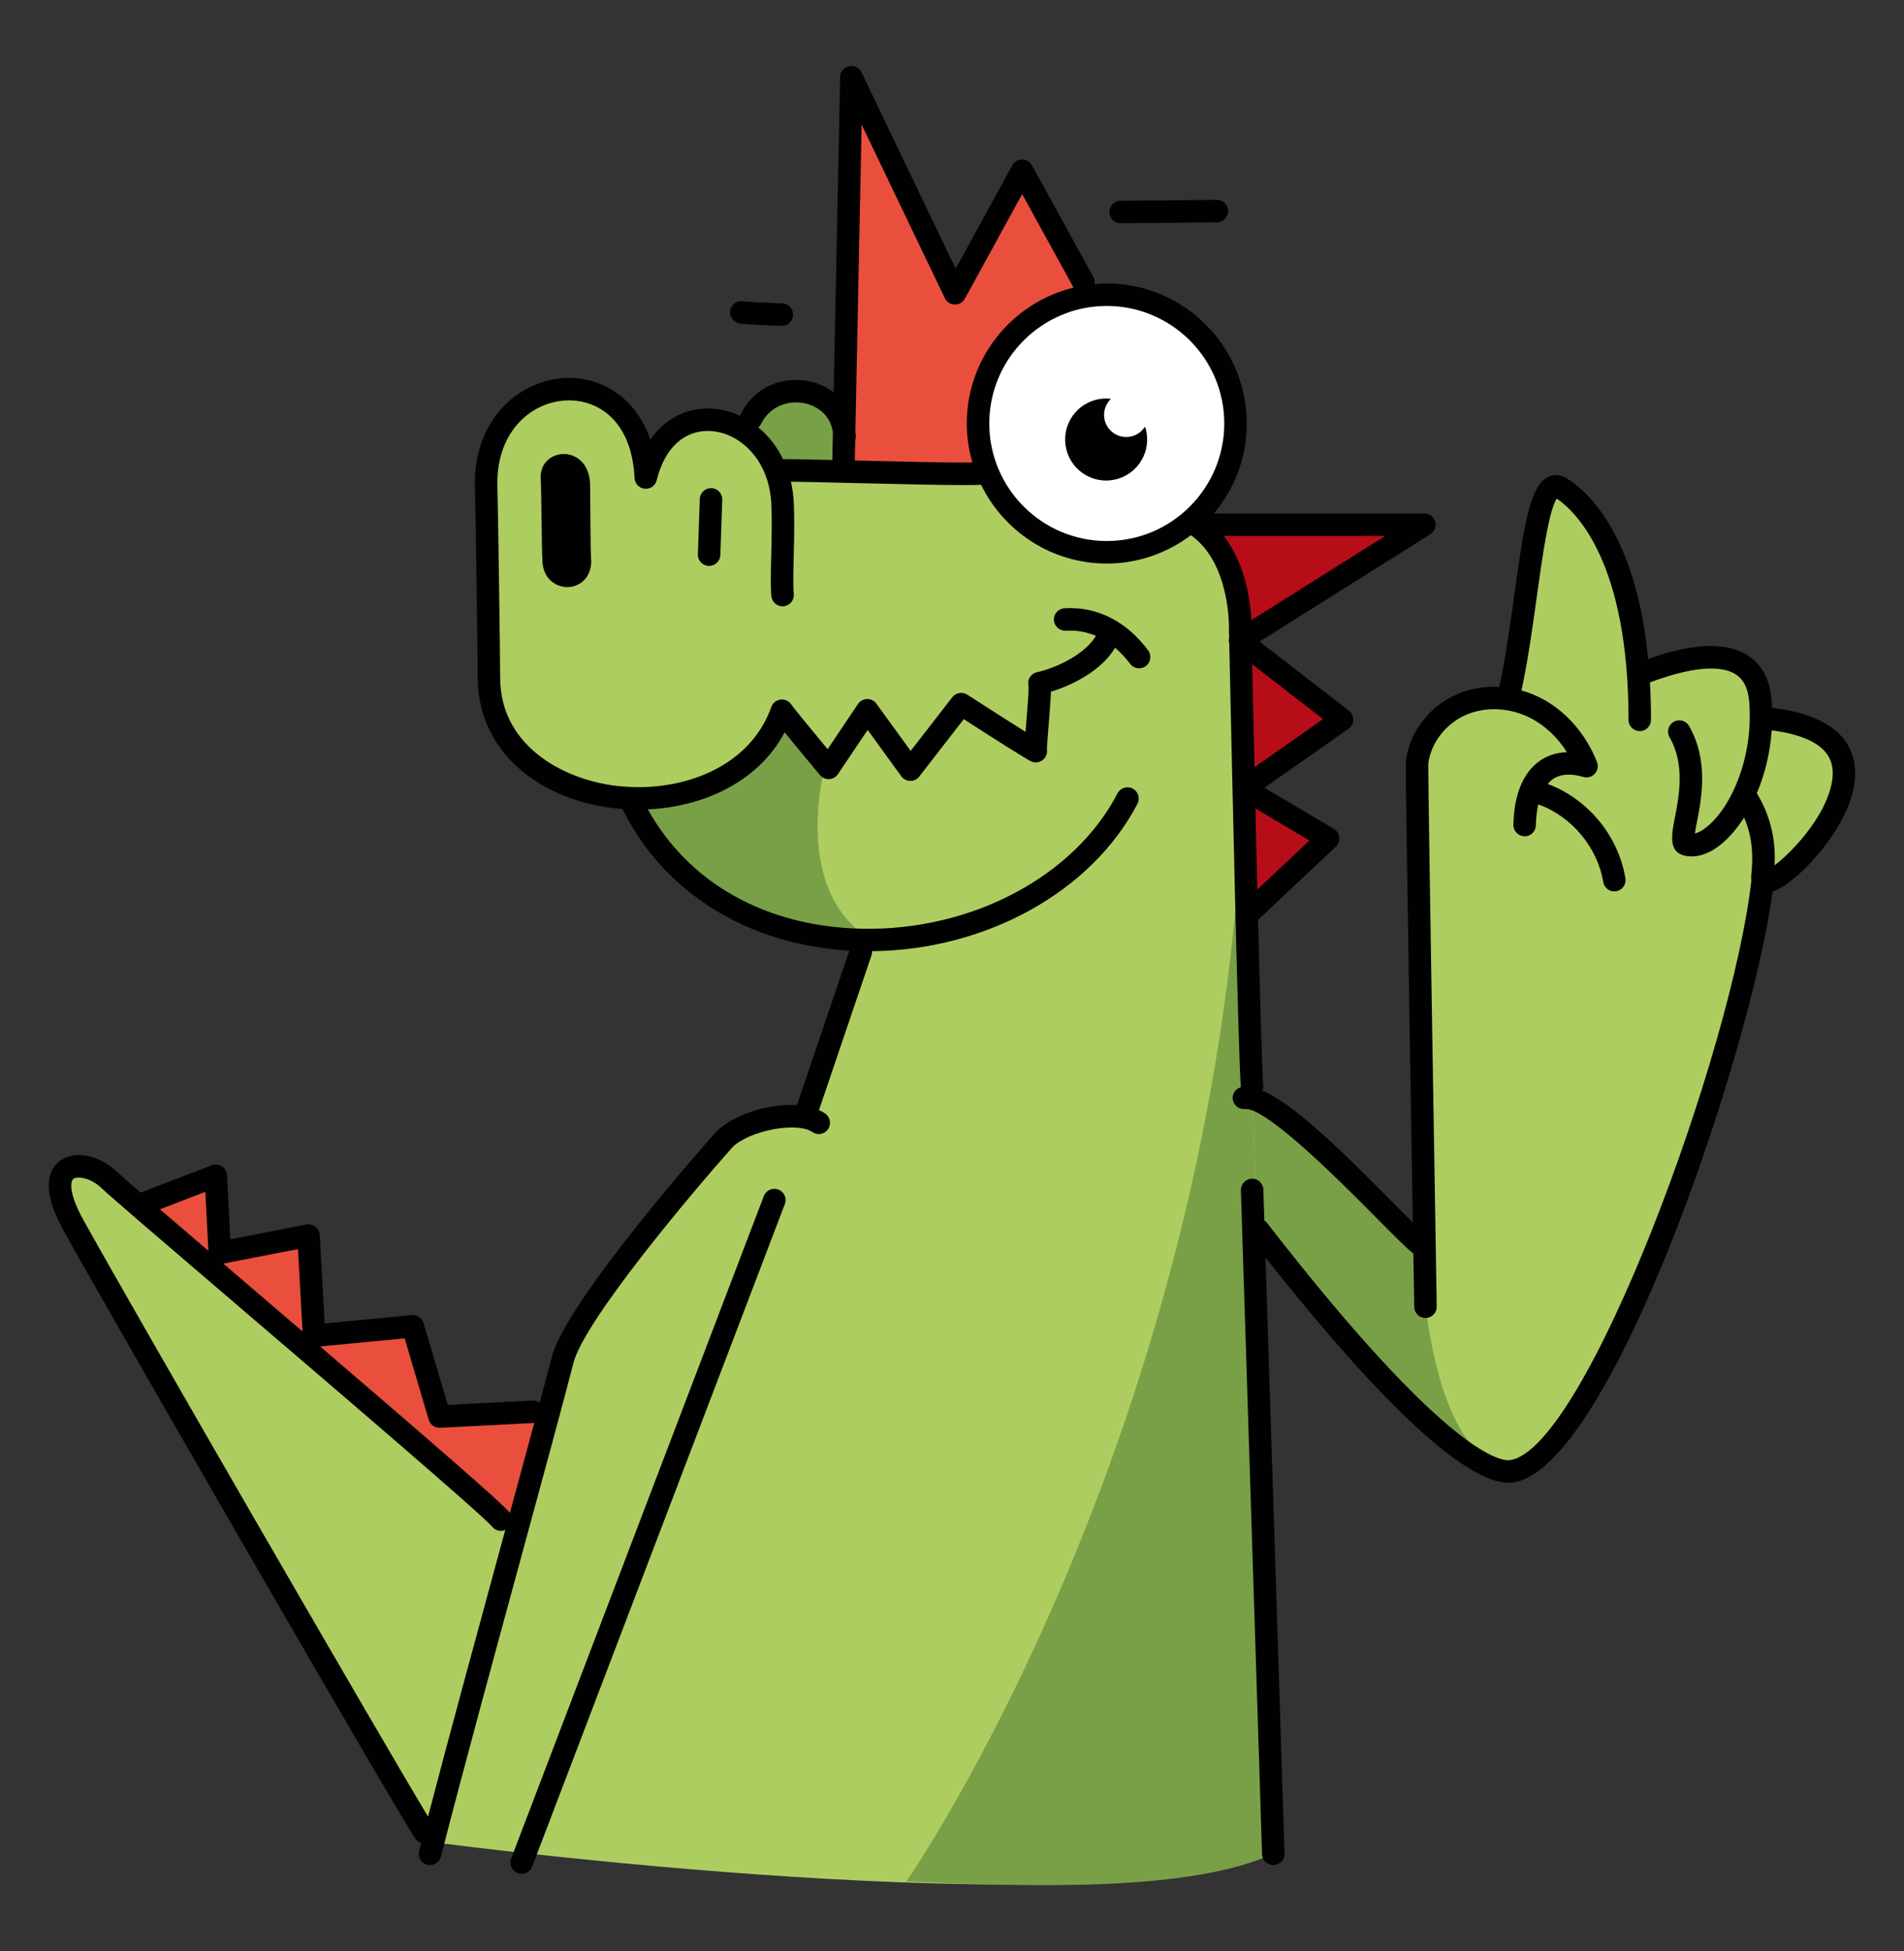
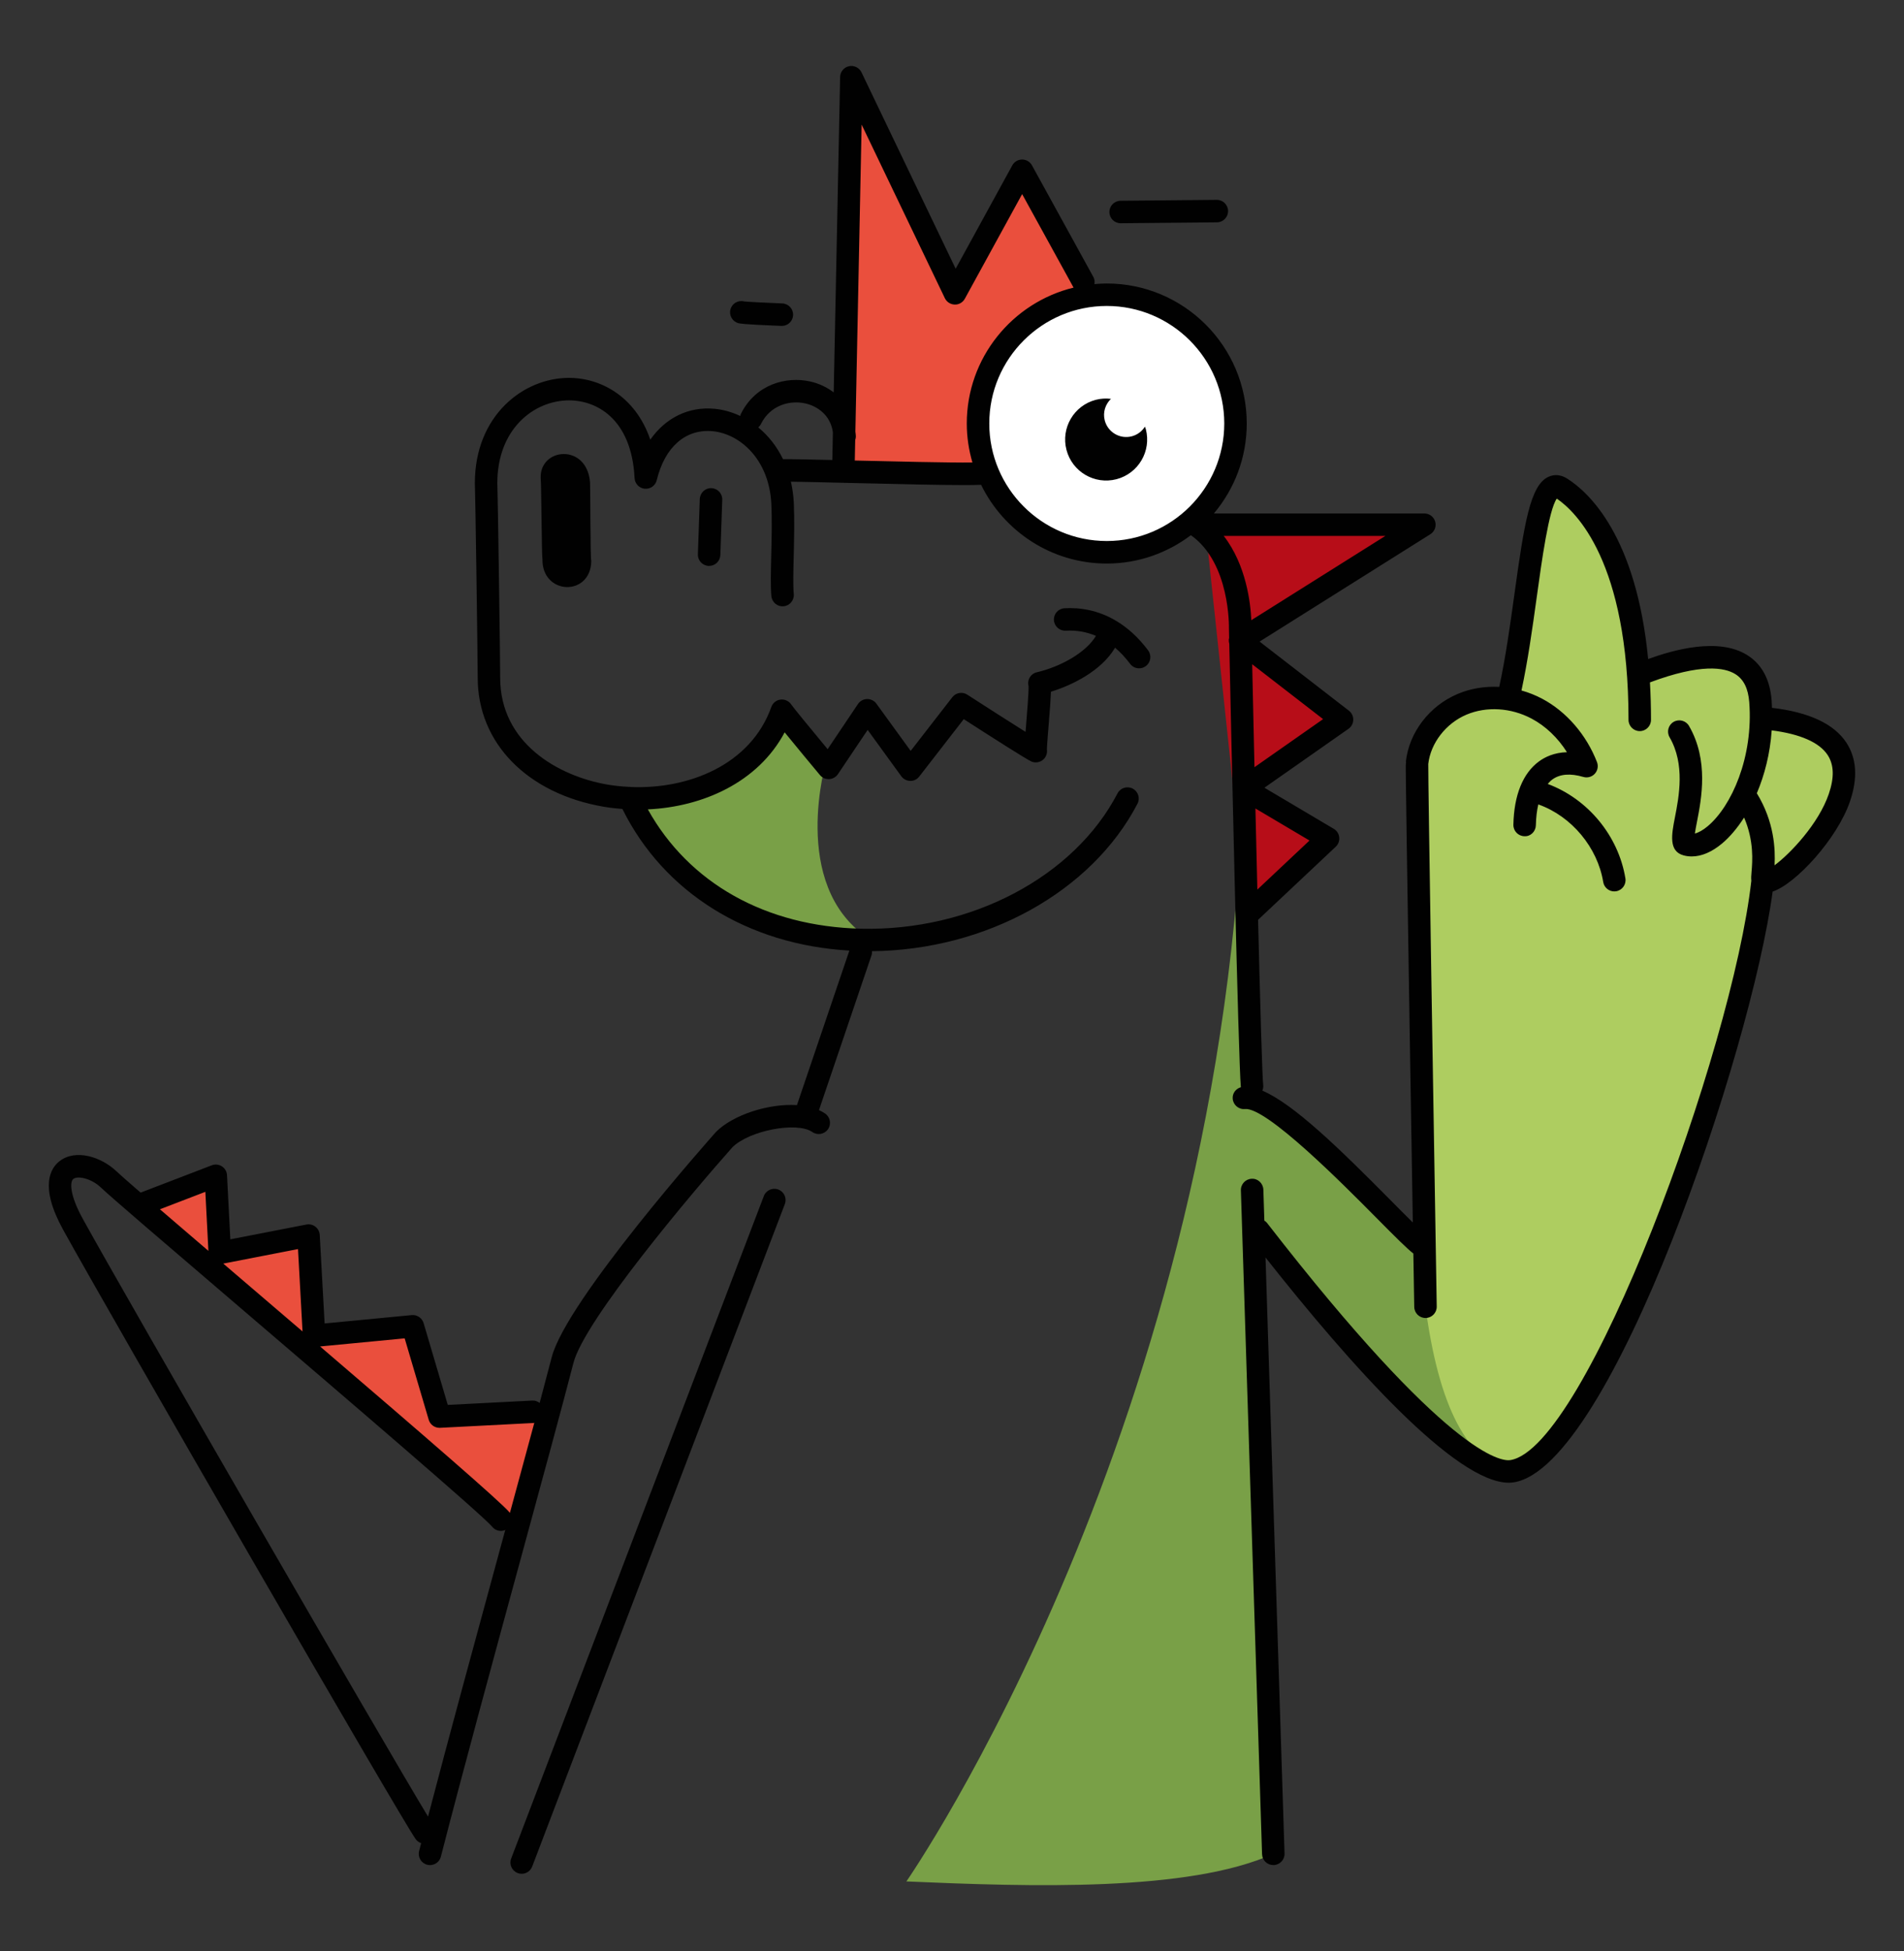
<svg xmlns="http://www.w3.org/2000/svg" id="ag" data-name="zeigefinger" width="74.672mm" height="76.498mm" viewBox="0 0 211.668 216.844">
  <rect x="0" y="0" width="211.668" height="216.844" fill="#333333" stroke="none" />
  <g id="ai" data-name="color">
    <g>
      <polygon points="120.455 31.382 113.63 18.976 106.167 32.599 94.645 8.577 93.76 52.043 124.662 52.27 120.455 31.382" style="fill: #ea4f3d;" />
      <polygon points="133.986 58.312 158.348 58.312 137.852 71.195 149.196 79.972 138.265 87.63 147.644 93.188 138.599 101.695 133.986 58.312" style="fill: #b70d18;" />
      <polygon points="15.383 134.144 23.99 130.839 24.432 139.399 34.297 137.482 34.912 148.618 45.893 147.565 48.86 157.601 60.703 156.99 57.32 171.072 15.383 134.144" style="fill: #ea4f3d;" />
-       <path d="M83.479,46.652c2.575-5.179,10.62-3.702,10.732,2.024v3.884h-11.414l.681-5.908Z" style="fill: #79a047;" />
      <path d="M158.348,138.619c-1.444-.396-15.651-17.019-20.063-16.613v12.75c20.973,27.036,28.466,28.964,29.806,28.754l-9.742-24.891Z" style="fill: #79a047;" />
-       <path d="M56.982,169.854c-1.874-2.278-42.189-36.023-44.876-38.592-2.712-2.591-7.993-2.274-3.99,4.976,5.072,9.188,37.688,65.666,39.111,67.594,6.681,6.164,7.965-15.194,9.755-33.979Z" style="fill: #aecd60;" />
-       <path d="M141.552,206.035l-3.682-136.199c-.518-6.561-2.652-17.177-16.389-17.177l-35.259-.387c-2.791-7.099-12.256-8.167-14.428.797-.71-14.394-18.344-12.126-17.74,1.292.048,1.071.302,18.924.302,20.965,0,8.281,7.608,12.982,15.568,13.388,5.12,10.553,15.754,15.42,26.545,15.509-1.511,4.283-5.823,16.504-7.042,19.959-2.81-.541-7.135.686-8.893,2.443,0,0-15.556,19.386-17.992,24.529-4.184,8.832-13.049,53.76-13.049,53.76,0,0,71.908,9.391,92.059,1.121Z" style="fill: #aecd60;" />
      <path d="M138.286,85.707c-2.017,72.349-37.523,123.395-37.523,123.395,13.839.599,31.396,1.176,40.789-3.067l-3.266-120.328Z" style="fill: #79a047;" />
      <path d="M86.969,78.951c-2.018,6.235-10.472,10.483-17.045,9.762,5.019,10.178,16.034,15.319,26.545,15.509-8.76-5.902-4.59-19.744-4.59-19.744l-4.909-5.527Z" style="fill: #79a047;" />
      <circle cx="123.039" cy="47.066" r="14.313" style="fill: #fff;" />
      <path d="M157.792,103.617c-.166-10.543-.288-18.918-.257-18.824.309-2.856,2.355-5.403,5.001-6.521,1.573-.665,3.32-.842,5.012-.594,2.215-9.968,2.853-25.431,6.002-23.443,2.834,1.789,7.606,7.207,8.561,20.717,2.849-1.097,13.004-4.781,13.6,2.989.046.597.066,1.188.062,1.766,10.17.946,9.539,6.532,8.713,8.945-1.635,4.775-7.472,10.174-8.486,9.207-1.089,9.447-5.821,25.897-11.377,39.772-5.473,13.668-11.827,25.144-16.532,25.879-5.01-1.027-8.155-7.292-9.619-18.284,0,0-.401-23.872-.68-41.609Z" style="fill: #aecd60;" />
      <path d="M87.252,133.818l-28.089,73.629c-.19.499-.665.805-1.168.805-.148,0-.299-.027-.445-.083-.645-.246-.969-.969-.723-1.613l28.089-73.629c.247-.646.97-.967,1.613-.723.645.246.969.969.723,1.613ZM77.796,55.459l-.213,6.144c-.024.69.516,1.269,1.206,1.292.015,0,.029,0,.044,0,.67,0,1.225-.532,1.248-1.207l.213-6.143c.024-.69-.516-1.269-1.206-1.292-.669-.035-1.269.515-1.292,1.206ZM82.094,35.919c.139.037.51.135,4.777.303.017,0,.034,0,.05,0,.667,0,1.222-.528,1.248-1.201.027-.69-.51-1.271-1.2-1.298-1.849-.073-3.963-.182-4.239-.222-.666-.177-1.352.222-1.527.89-.176.667.222,1.351.89,1.527ZM124.583,24.812h.012l10.692-.101c.69-.006,1.245-.571,1.238-1.262-.006-.687-.565-1.238-1.25-1.238h-.012l-10.692.101c-.69.006-1.245.571-1.238,1.262.006.687.565,1.238,1.25,1.238ZM60.107,53.161c.079.643.108,8.477.196,8.987-.064,4.006,5.366,4.183,5.429.207-.113-.358-.099-8.228-.136-8.727-.334-4.399-5.637-3.892-5.489-.467ZM127.279,47.42c-.323.51-.827.907-1.458,1.071-1.318.343-2.664-.448-3.006-1.766-.233-.896.066-1.797.691-2.395-.548-.065-1.116-.042-1.682.105-2.437.634-3.899,3.123-3.265,5.56.634,2.437,3.123,3.898,5.559,3.265,2.437-.634,3.898-3.123,3.265-5.56-.026-.099-.073-.186-.104-.281ZM205.668,89.057c-1.44,4.208-6.079,9.21-8.604,10.033-2.367,17.707-17.927,63.96-28.78,65.656-.18.028-.367.042-.559.042-5.91,0-17.549-13.012-27.037-25.028l2.114,66.235c.022.69-.52,1.268-1.209,1.29-.014,0-.027,0-.041,0-.672,0-1.227-.534-1.249-1.21l-2.354-73.778c-.022-.69.52-1.268,1.209-1.29.685-.039,1.267.52,1.29,1.209l.11,3.44c.104.071.208.145.29.25,20.145,25.968,26.067,26.52,27.051,26.369,8.422-1.316,24.675-45.499,26.797-64.394-.034-.281-.01-.595.023-.979.103-1.19.283-3.468-.828-6.041-.765,1.196-1.604,2.179-2.448,2.885-1.137.951-2.287,1.438-3.372,1.439-.3,0-.595-.038-.883-.112-1.723-.448-1.35-2.361-.99-4.211.459-2.354,1.152-5.913-.592-8.928-.346-.598-.142-1.362.456-1.708.598-.345,1.362-.141,1.708.456,2.213,3.826,1.38,8.103.882,10.659-.083.427-.179.917-.233,1.296.419-.104.91-.381,1.42-.807,2.654-2.22,5.095-7.67,4.625-13.792-.116-1.516-.619-2.533-1.537-3.111-1.212-.763-3.849-1.198-9.502.913.074,1.317.117,2.698.117,4.165,0,.69-.56,1.25-1.25,1.25s-1.25-.56-1.25-1.25c0-17.597-5.872-23.165-7.974-24.589-.889,1.256-1.662,6.845-2.234,10.989-.485,3.507-.995,7.103-1.691,10.335.79.22,1.563.526,2.302.918,2.688,1.426,4.908,3.992,6.092,7.039.172.444.078.947-.244,1.298s-.817.487-1.272.354c-1.451-.426-2.613-.328-3.454.288-.183.134-.349.304-.507.489,4.48,1.672,7.862,5.77,8.636,10.492.112.681-.35,1.324-1.031,1.436-.068.011-.137.017-.204.017-.602,0-1.132-.435-1.232-1.048-.628-3.835-3.508-7.292-7.167-8.604-.018-.006-.029-.021-.046-.028-.16.686-.256,1.462-.274,2.322-.014.69-.582,1.27-1.275,1.224-.69-.014-1.238-.585-1.224-1.275.068-3.292,1.053-5.726,2.846-7.04.679-.498,1.697-.984,3.107-1.026-1.005-1.595-2.37-2.903-3.922-3.727-2.304-1.222-5.014-1.387-7.251-.442-2.279.963-3.981,3.164-4.242,5.479-.026,1.83.602,40.132.941,60.303.011.69-.539,1.259-1.229,1.271h-.021c-.681,0-1.238-.546-1.25-1.229,0,0-.038-2.276-.099-5.934-.724-.569-1.878-1.713-4.199-4.058-3.623-3.659-12.133-12.231-14.524-12.004-.68.073-1.296-.442-1.359-1.13-.056-.607.342-1.13.907-1.293-.282-2.969-1.09-39.951-1.29-49.294-.037-.129-.061-.263-.054-.4.004-.08.021-.158.04-.234-.009-.435-.017-.787-.022-1.038.002-.138.157-7.297-4.232-10.385-2.607,1.969-5.839,3.152-9.35,3.152-6.137,0-11.44-3.58-13.972-8.753-.431.021-1.039.032-1.859.032-2.37,0-6.452-.086-12.771-.238-2.559-.062-5.183-.126-6.513-.141.169.74.282,1.523.322,2.354.088,1.822.037,3.959-.009,5.845-.042,1.741-.081,3.386.004,4.285.066.687-.438,1.297-1.125,1.363-.684.07-1.297-.438-1.363-1.125-.1-1.047-.061-2.685-.015-4.582.044-1.843.094-3.932.011-5.665-.237-4.922-3.461-7.792-6.524-8.083-2.998-.282-5.321,1.749-6.216,5.442-.146.604-.706,1.006-1.333.95-.619-.059-1.1-.562-1.131-1.183-.327-6.619-4.298-8.777-7.606-8.629-4.005.189-7.915,3.617-7.637,9.804.045,1.003.303,18.882.303,21.021,0,7.243,6.422,10.919,11.922,11.867.769.133,1.557.212,2.351.254.079-.006.153.007.231.016,6.465.272,13.362-2.482,15.639-8.893.159-.448.559-.768,1.032-.823.468-.053.936.162,1.195.562.222.331,2.087,2.605,4.033,4.949l3.373-5.019c.228-.339.607-.545,1.015-.553.385-.011.794.186,1.034.516l3.81,5.249,4.628-5.966c.397-.512,1.121-.636,1.666-.284,2.324,1.501,4.854,3.118,6.475,4.134.021-.268.046-.568.073-.904.111-1.366.295-3.621.261-4.179-.073-.273-.052-.567.065-.831.16-.359.478-.622.861-.71,2.53-.586,5.437-2.139,6.568-4.046-1.046-.439-2.162-.641-3.354-.573-.679.038-1.28-.487-1.32-1.176s.486-1.28,1.176-1.32c1.628-.095,3.735.167,5.859,1.471.002.002.005.003.008.005,1.163.716,2.331,1.741,3.428,3.202.415.552.303,1.336-.249,1.75-.225.169-.488.25-.75.25-.38,0-.755-.172-1-.5-.524-.698-1.082-1.29-1.669-1.791-1.527,2.568-4.746,4.159-7.13,4.891-.026.746-.11,1.897-.262,3.759-.085,1.039-.189,2.322-.188,2.664.058.393-.075.797-.368,1.081-.354.342-.877.446-1.335.261-.476-.191-4.17-2.544-7.542-4.717l-4.946,6.377c-.241.311-.614.507-1.008.484-.393-.006-.761-.197-.992-.516l-3.737-5.149-3.306,4.918c-.22.327-.58.531-.973.551-.392.02-.772-.146-1.024-.448-.747-.896-2.616-3.14-3.924-4.75-2.957,5.555-9.091,8.277-15.209,8.562,4.57,8.203,13.091,13.007,23.696,13.262,12.223.278,23.681-5.752,28.517-15.042.319-.612,1.073-.85,1.686-.532.612.319.851,1.074.532,1.686-5.094,9.787-16.844,16.26-29.512,16.386.01.158-.008.32-.062.478l-5.834,17.186c.246.112.48.237.692.384.566.395.706,1.174.311,1.74-.395.567-1.174.706-1.74.311-1.703-1.188-7.019-.173-8.889,1.697-4.461,5.015-16.438,19.206-17.666,23.958-1.293,5.004-3.388,12.688-5.813,21.587-3.022,11.087-6.448,23.653-8.927,33.292-.145.564-.653.939-1.209.939-.103,0-.208-.013-.312-.04-.668-.172-1.071-.853-.899-1.522.074-.288.152-.587.227-.88-.23-.08-.442-.219-.598-.431-1.515-2.053-34.052-58.408-39.2-67.732-2.677-4.848-1.393-6.868-.39-7.641,1.78-1.368,4.619-.486,6.338,1.157.335.321,1.284,1.154,2.664,2.35l7.908-3.037c.374-.144.793-.099,1.129.119.335.218.546.584.567.984l.368,7.124,8.453-1.643c.354-.069.722.019,1.006.241.285.222.46.556.48.917l.543,9.836,9.686-.929c.586-.056,1.148.315,1.318.89l2.687,9.092,9.401-.485c.307-.017.585.093.813.266.51-1.908.964-3.626,1.339-5.078,1.63-6.307,17.59-24.286,18.269-25.048,1.888-1.89,5.832-3.176,8.994-2.974l5.83-17.174c-11.318-.652-20.631-6.453-25.232-15.739-.704-.054-1.403-.133-2.089-.251-8.503-1.465-13.998-7.09-13.998-14.331,0-2.131-.255-19.914-.3-20.909-.348-7.739,4.901-12.172,10.016-12.413,3.727-.176,7.806,1.947,9.471,6.86,1.695-2.422,4.253-3.711,7.169-3.432.952.091,1.914.365,2.836.8.021-.077.025-.155.062-.229,1.649-3.317,5.062-4.201,7.711-3.606.998.224,1.87.65,2.611,1.21l.714-35.054c.012-.579.419-1.074.985-1.196.562-.122,1.142.159,1.392.681l10.468,21.827,6.294-11.488c.219-.4.639-.649,1.095-.649h0c.456,0,.875.248,1.095.647l6.824,12.406c.139.252.161.529.12.793.452-.04.908-.069,1.37-.069,8.581,0,15.562,6.981,15.562,15.563,0,3.804-1.376,7.29-3.652,9.996h23.398c.557,0,1.047.369,1.201.904s-.064,1.108-.536,1.404l-18.982,11.931,9.929,7.682c.314.243.495.621.485,1.019-.009.397-.207.766-.532.994l-9.345,6.546,7.712,4.57c.338.2.562.547.605.938.043.391-.1.778-.386,1.048l-8.637,8.125c.248,9.93.47,17.611.571,18.358.03.223-.018.432-.096.628,3.512,1.498,8.614,6.48,14.363,12.287.797.805,1.64,1.656,2.365,2.368-.094-5.671-.219-13.25-.342-20.83-.122-7.554-.242-15.108-.326-20.775-.042-2.834-.076-5.197-.096-6.851l-.021-1.926c-.002-.272-.004-.556.033-.821l-.023-.002c.352-3.25,2.611-6.208,5.757-7.539,1.443-.61,3.031-.867,4.625-.784.691-3.172,1.2-6.769,1.684-10.276,1.098-7.943,1.765-12.132,3.774-13.066.666-.31,1.406-.244,2.084.184,2.438,1.539,7.684,6.4,9.013,20.062,2.741-.99,7.802-2.46,11.029-.429,1.612,1.015,2.52,2.708,2.698,5.035.021.276.027.546.039.818,4.108.48,6.902,1.776,8.277,3.88,1.143,1.75,1.276,3.941.396,6.513ZM24.82,140.435c1.065.911,2.162,1.85,3.287,2.812,1.9,1.625,3.746,3.205,5.526,4.729l-.505-9.155-8.308,1.615ZM17.781,134.4c1.547,1.331,3.378,2.901,5.387,4.621l-.339-6.561-5.049,1.939ZM55.527,172.396c.215-.789.428-1.571.64-2.349-.493.202-1.075.089-1.432-.346-1.079-1.312-16.785-14.745-28.252-24.554-7.92-6.774-14.176-12.125-15.241-13.143-1.129-1.08-2.627-1.337-3.085-.984-.396.305-.442,1.742,1.053,4.452,5.282,9.566,33.602,58.55,38.375,66.423,2.358-9.012,5.304-19.818,7.942-29.499ZM59.401,158.128c-.032.004-.059.022-.092.023l-10.385.536c-.022,0-.043.001-.065.001-.551,0-1.041-.362-1.198-.896l-2.674-9.048-9.402.901c11.721,10.042,20.142,17.325,21.081,18.466.009.011.01.024.019.035.975-3.58,1.901-6.988,2.716-10.02ZM139.565,89.853c.071,3.074.144,6.11.215,9.015l5.797-5.453-6.011-3.562ZM139.205,73.823c.079,3.647.166,7.531.255,11.444l7.629-5.345-7.884-6.099ZM87.049,51.033c.586-.017,2.43.02,5.48.091l.063-3.082c-.26-1.893-1.706-2.901-3.068-3.207-1.697-.381-3.878.176-4.925,2.28-.076.153-.179.283-.301.388,1.097.902,2.052,2.085,2.751,3.53ZM108.105,51.407c-.402-1.38-.628-2.833-.628-4.341,0-7.308,5.069-13.438,11.871-15.102l-5.716-10.391-6.37,11.626c-.225.411-.666.675-1.13.649-.469-.013-.891-.286-1.093-.709l-9.251-19.29-.695,34.116c.017.178.05.35.054.533.003.141-.032.272-.073.399l-.047,2.285c4.276.103,10.498.249,13.078.224ZM123.04,60.129c7.203,0,13.062-5.86,13.062-13.062s-5.86-13.063-13.062-13.063-13.062,5.86-13.062,13.063,5.86,13.062,13.062,13.062ZM139.108,68.929l14.903-9.367h-17.967c2.505,3.234,2.984,7.49,3.064,9.367ZM203.179,83.912c-.916-1.402-3.062-2.338-6.219-2.74-.181,2.601-.795,4.97-1.654,6.989,1.944,3.179,2.065,6.194,1.973,8.006,1.749-1.294,4.892-4.61,6.025-7.918.626-1.831.586-3.249-.124-4.336Z" style="fill: #010101;" />
    </g>
  </g>
</svg>